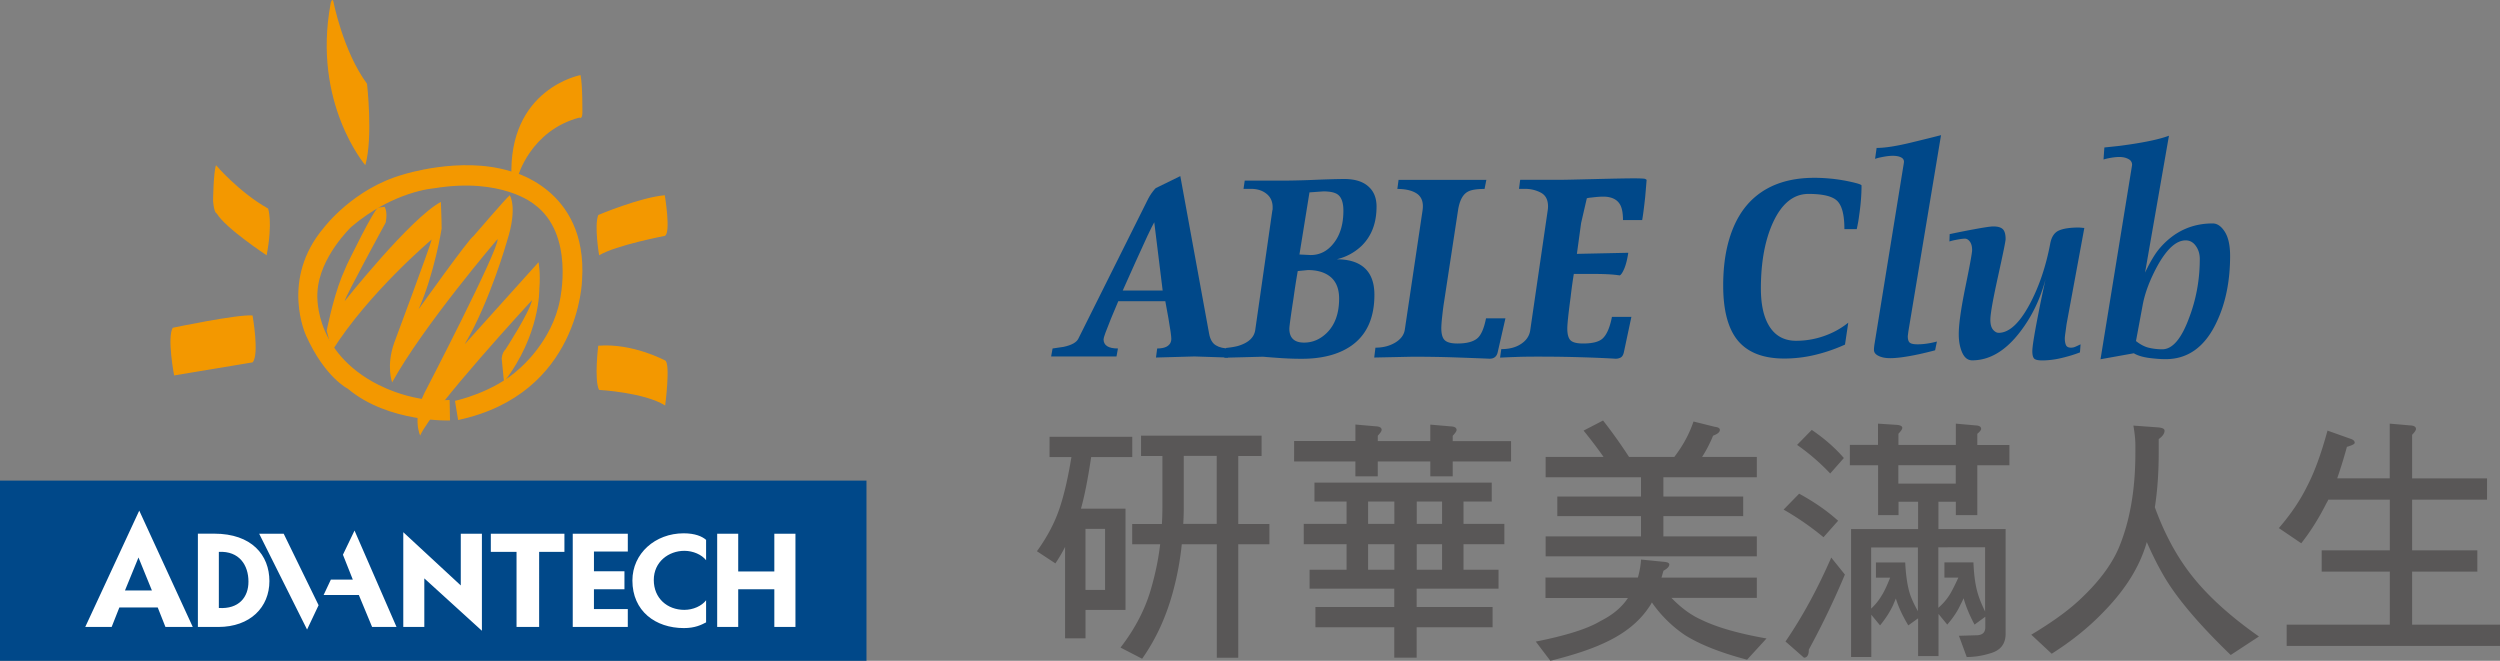
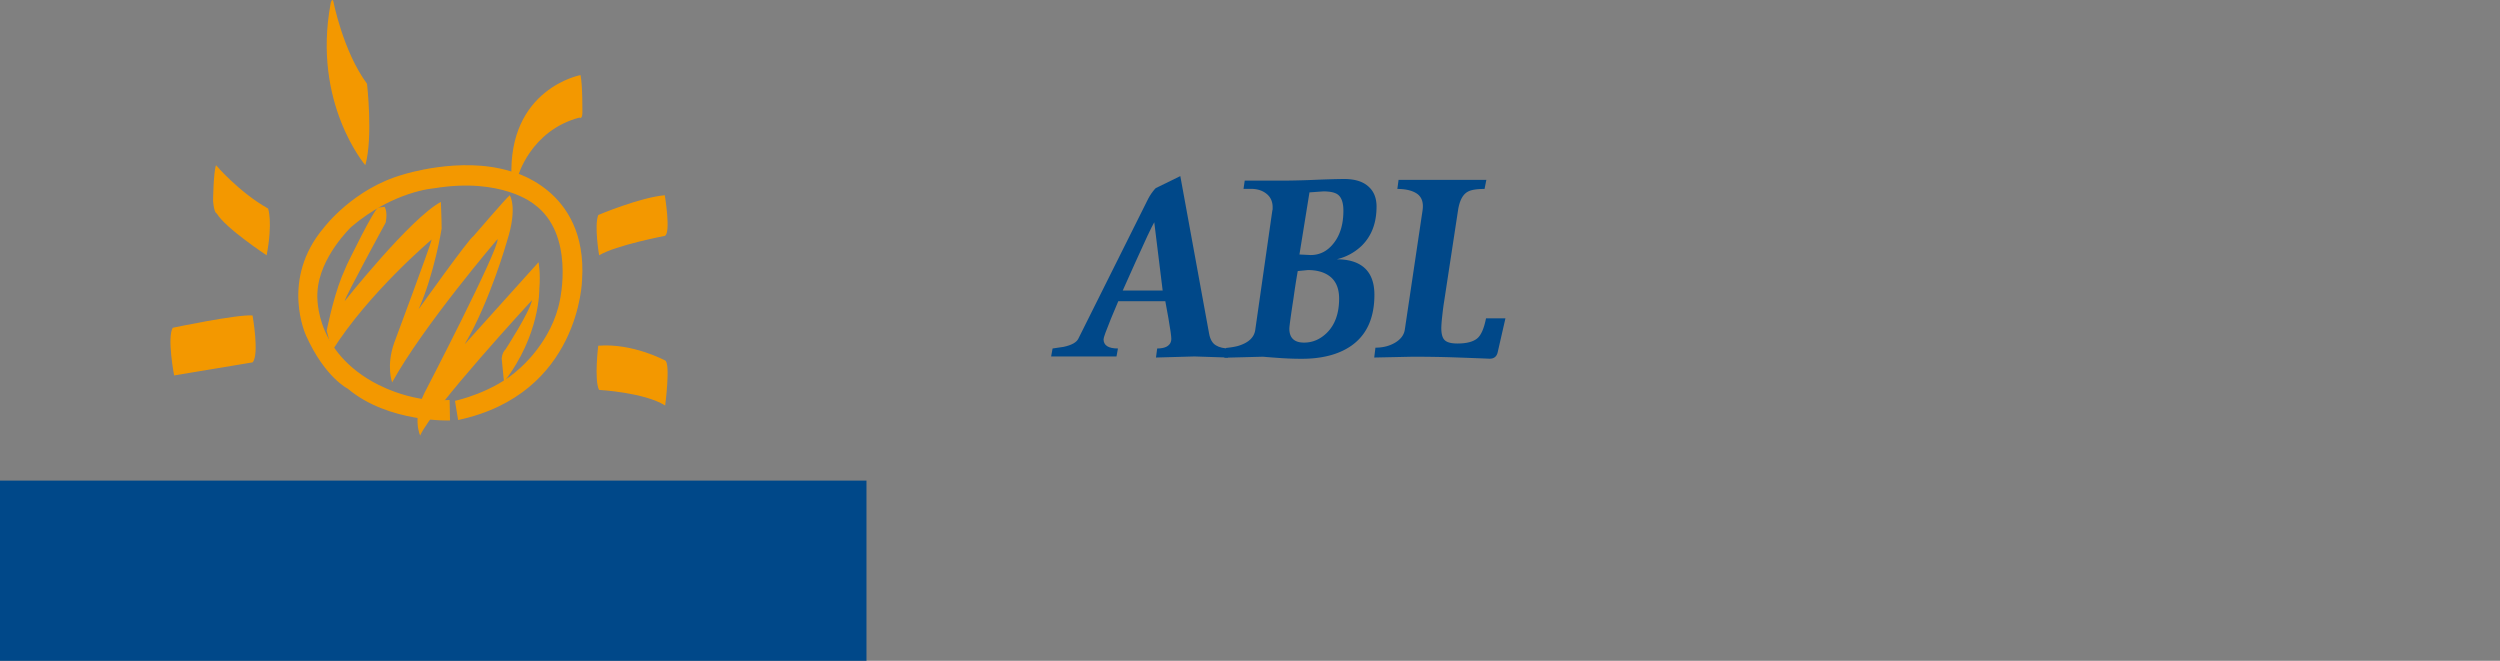
<svg xmlns="http://www.w3.org/2000/svg" width="227" height="60" viewBox="0 0 227 60">
  <rect x="0" y="0" width="227" height="60" fill="#808080" stroke="none" />
  <g fill="none" fill-rule="evenodd">
    <path d="M0 0h214.704v60H0z" />
    <g fill-rule="nonzero">
      <path fill="#004889" d="M0 43.636h78.676V60H0z" />
      <g fill="#FFF">
-         <path d="M17.968 48.464v8.464h1.848c2.917 0 4.646-1.803 4.646-4.162 0-2.358-1.596-4.31-5.016-4.31h-1.478v.008zm1.903 6.74V50.11c1.855-.094 2.689 1.207 2.689 2.696.007 1.418-.873 2.515-2.69 2.398zM43.757 48.464h-1.918v4.694l-5.221-4.835v8.605h1.91v-4.412l5.229 4.757zM44.567 50.11h2.335v6.818h2.052V50.11h2.296v-1.646h-6.683zM52.005 56.928v-8.464h5v1.614h-3.074v1.795H56.7v1.63H53.93v1.803h3.074v1.622zM70.309 48.464v3.425H67.03v-3.425h-1.91v8.464h1.91v-3.425h3.279v3.425h1.918v-8.464zM23.534 48.464l4.348 8.699 1.046-2.21-3.168-6.49zM32.191 48.174l-1.053 2.194.896 2.257h-1.99l-.66 1.403h3.2l1.203 2.9h2.218zM57.422 52.712c0 2.774 2.092 4.318 4.678 4.318 1.015 0 1.589-.298 2.013-.517v-2.007c-.393.518-1.18.87-1.973.87-1.55 0-2.776-1.05-2.776-2.711 0-1.662 1.36-2.65 2.776-2.65.794 0 1.58.346 1.973.855v-1.85c-.362-.32-1.014-.595-2.036-.595-2.58 0-4.655 1.826-4.655 4.287zM11.348 53.613l1.226-2.994 1.219 2.994h-2.445zm6.156 3.315-4.86-10.564L7.74 56.928h2.398l.7-1.771h3.483l.7 1.77h2.484z" />
-       </g>
+         </g>
      <path d="M22.931 28.644s.64 3.585 0 4.26L15.81 34.09s-.655-3.432-.124-4.329c0 0 5.862-1.233 7.246-1.118zM19.614 15s2.083 2.447 4.731 3.938c0 0 .439 1.208-.134 4.244 0 0-3.764-2.485-4.53-3.8 0 0-.238 0-.334-1.14 0 0 .03-2.592.267-3.242zM30.27.128s.872 4.523 3.055 7.479c0 0 .561 4.886-.155 7.393 0 0-4.832-5.644-3.15-14.666-.008 0 .121-.585.25-.206zM52.71 6.818s-6.598 1.218-6.266 9.317l.502.229.066-.305s1.137-4.202 5.603-5.385c0 0 .266.228.266-.5-.008.01.03-2.4-.17-3.356zM60.363 17.727s.576 3.452 0 3.692c0 0-4.442.847-5.963 1.763 0 0-.464-2.746-.072-3.662 0 0 3.762-1.59 6.035-1.793zM54.32 31.393s-.382 3.115.075 4.011c0 0 4.09.222 6.002 1.414 0 0 .5-3.822 0-4.085 0 0-2.98-1.603-6.078-1.34z" fill="#F39800" />
      <path d="m40.827 36.315.032 1.864s-5.59.217-9.274-2.88c0 0-2.086-1.025-3.787-4.809 0 0-2.406-5.098 1.623-9.834 0 0 2.658-3.533 7.189-4.808 0 0 5.166-1.67 9.658-.323 0 0 7.11 1.525 6.585 9.867 0 0-.173 10.382-11.257 12.746l-.283-1.742s3.552-.75 5.88-2.953c0 0 2.94-2.444 3.645-6.188 0 0 1.38-6.01-2.336-8.705 0 0-2.9-2.476-9.094-1.452 0 0-3.684.25-7.502 3.494 0 0-2.9 2.734-3.08 5.905 0 0-.534 5.026 4.993 8.156 0-.016 3.253 1.993 7.008 1.662z" fill="#F39800" />
      <path d="M34.913 18.782s.308.374.108 1.429c0 0-3.692 6.752-3.722 7.126 0 0 5.95-7.508 8.731-9.003 0 0 .07 1.495.07 2.433 0 0-.663 4.12-2.089 7.309 0 0 4.563-6.404 4.979-6.636 0 0 3.028-3.522 3.298-3.713 0 0 .732 1.088-.239 4.128 0 0-1.564 5.548-3.86 9.41l6.712-7.458s.192.996.07 2.433c0 0 .1 4.17-3.207 8.439l-.208-2.102s.008-.531.347-.855c0 0 2.196-3.38 2.404-4.468 0 0-9.047 9.8-10.157 12.291 0 0-.74-1.553.385-3.853 0 0 6.82-13.123 6.643-13.986 0 0-6.758 7.898-9.571 13.014 0 0-.555-1.462.177-3.563 0 0 3.345-8.961 3.414-9.41 0 0-5.718 4.817-9.048 10.116l-.485-1.835s.532-2.774 1.356-4.867c.062-.167.486-1.138.486-1.138s2.504-5.175 2.851-5.175l.555-.066z" fill="#F39800" />
      <g fill="#004889">
        <path d="m111.628 31.642-.132.822-3.049-.098-3.484.098.109-.822c.342 0 .614-.05.817-.148.31-.156.466-.395.466-.732 0-.254-.093-.896-.272-1.923-.054-.33-.148-.83-.272-1.488h-4.27c-.288.69-.506 1.208-.653 1.553-.452 1.11-.685 1.743-.685 1.9 0 .559.436.838 1.307.838l-.132.724H95.443l.132-.724c.436-.057.77-.107 1.004-.148.723-.156 1.174-.403 1.337-.748l6.23-12.48c.164-.345.343-.641.545-.896.054-.074.132-.173.249-.288l2.232-1.093 2.613 14.297c.093.517.296.88.615 1.068.303.19.715.288 1.228.288zm-6.058-5.262-.763-6.198c-.272.476-.832 1.669-1.687 3.576-.273.616-.661 1.488-1.175 2.622h3.625z" />
        <path d="M124.99 18.76c0 1.48-.443 2.655-1.337 3.543a4.861 4.861 0 0 1-2.287 1.241c.91 0 1.633.173 2.178.518.832.518 1.252 1.422 1.252 2.705 0 2.13-.716 3.683-2.147 4.661-1.127.765-2.613 1.151-4.464 1.151-.653 0-1.283-.024-1.89-.065a82.117 82.117 0 0 1-1.618-.124l-3.507.09.163-.887c.544-.058.957-.132 1.229-.23.855-.288 1.322-.757 1.415-1.406l1.548-10.82c.016-.057.031-.115.031-.172v-.148c0-.518-.187-.93-.56-1.225-.373-.296-.84-.444-1.4-.444h-.684l.109-.748h3.702a81.7 81.7 0 0 0 2.737-.074 82.562 82.562 0 0 1 2.575-.074c1.019 0 1.78.246 2.286.748.444.42.67 1.011.67 1.76zm-3.398 8.352c0-.863-.25-1.504-.747-1.94-.498-.428-1.198-.65-2.085-.65l-.925.09a68.503 68.503 0 0 0-.381 2.443c-.257 1.669-.381 2.598-.381 2.787 0 .838.443 1.266 1.337 1.266.763 0 1.447-.288 2.046-.864.754-.731 1.136-1.775 1.136-3.132zm.388-7.975c0-.748-.178-1.25-.544-1.496-.257-.172-.684-.263-1.283-.263l-1.253.09-.91 5.64 1.012.05c.855 0 1.563-.37 2.13-1.118.568-.74.848-1.71.848-2.903zM136.696 28.896l-.708 3.1c-.093.386-.335.575-.731.575-1.182-.05-2.341-.09-3.485-.131-1.143-.033-2.31-.05-3.507-.05l-3.485.074.11-.896c.691 0 1.29-.156 1.796-.46.505-.305.801-.7.871-1.176l1.61-10.82c.015-.098.031-.23.031-.386 0-.55-.21-.953-.63-1.2-.42-.247-.98-.37-1.688-.37l.11-.822h7.971l-.163.822c-.747 0-1.268.09-1.556.271-.435.255-.715.806-.847 1.637l-1.276 8.369c-.054.329-.109.748-.163 1.258a12.2 12.2 0 0 0-.086 1.085c0 .542.101.912.311 1.11.21.205.591.304 1.16.304.8 0 1.384-.148 1.757-.436.373-.288.645-.904.832-1.85h1.766v-.008z" />
-         <path d="M149.513 16.334c-.054.682-.1 1.209-.132 1.57-.109 1.012-.202 1.702-.272 2.08h-1.742c0-.616-.086-1.077-.25-1.38-.272-.502-.793-.749-1.555-.749-.295 0-.669.033-1.12.09-.07 0-.194.017-.358.058l-.52 2.253-.382 2.795 4.667-.099c-.094.6-.21 1.069-.358 1.422-.148.346-.28.56-.412.633a11.693 11.693 0 0 0-.965-.098 21.699 21.699 0 0 0-1.368-.033h-1.844a44.788 44.788 0 0 0-.295 2.146c-.203 1.504-.296 2.441-.296 2.811 0 .518.101.88.296 1.07.202.196.583.287 1.143.287.817 0 1.384-.14 1.719-.411.396-.329.7-.995.894-2.006h1.766l-.685 3.223c-.054.23-.147.386-.272.46a.95.95 0 0 1-.49.115c-.964-.057-1.975-.099-3.049-.131-1.073-.033-2.38-.058-3.92-.058-.855 0-1.555.008-2.107.033-.553.016-1.02.041-1.4.057l.109-.772c.668 0 1.236-.132 1.687-.403.56-.33.88-.781.95-1.357l1.578-10.827c.016-.099.031-.222.031-.378 0-.592-.218-1.012-.653-1.242a3.039 3.039 0 0 0-1.439-.345h-.544l.108-.822h3.703c.365 0 1.384-.025 3.072-.066 1.687-.041 2.877-.066 3.562-.066.505 0 .832.017.98.041a.45.45 0 0 1 .163.099zM169.027 16.844c0 .822-.07 1.734-.218 2.73-.038.328-.108.74-.217 1.232h-1.12c0-1.266-.21-2.112-.638-2.548-.428-.436-1.299-.65-2.621-.65-1.361 0-2.435.872-3.236 2.623-.723 1.595-1.088 3.584-1.088 5.96 0 1.382.225 2.475.676 3.28.545.979 1.385 1.472 2.528 1.472 1.034 0 2.03-.205 2.987-.608a7.221 7.221 0 0 0 1.742-1.036l-.296 1.99c-.887.402-1.796.715-2.73.937-.933.222-1.859.329-2.784.329-1.96 0-3.391-.576-4.293-1.727-.833-1.077-1.253-2.705-1.253-4.9 0-1.57.18-2.976.545-4.2.49-1.653 1.275-2.936 2.364-3.857 1.361-1.15 3.142-1.726 5.359-1.726.964 0 1.913.09 2.87.271.949.19 1.423.33 1.423.428zM176.245 12.273l-2.963 17.807-.055.436c0 .304.062.51.195.608.124.099.365.14.707.14.436 0 .91-.058 1.416-.173.093-.016.202-.05.327-.082l-.164.797c-.583.157-1.05.264-1.415.346-1.144.246-2.03.37-2.668.37-.42 0-.77-.066-1.05-.206-.28-.131-.42-.32-.42-.55 0-.132.016-.288.039-.461.031-.173.054-.345.085-.518l2.59-15.99c.04-.222-.039-.395-.233-.494-.187-.106-.451-.156-.778-.156-.31 0-.669.05-1.089.14a2.982 2.982 0 0 0-.513.14l.14-.995c.762 0 1.812-.164 3.158-.493.886-.214 1.789-.436 2.69-.666zM189.257 20.7l-1.61 8.714c-.039.271-.07.534-.109.806a4.773 4.773 0 0 0-.054.485c0 .271.038.477.108.633.07.156.226.23.46.23a.972.972 0 0 0 .388-.082c.132-.058.296-.132.475-.222l-.055.732c-.435.172-.98.345-1.633.501a7.663 7.663 0 0 1-1.766.23c-.38 0-.63-.05-.746-.156-.117-.107-.18-.329-.18-.682 0-.444.203-1.67.6-3.667.124-.658.326-1.611.599-2.861-.475 1.784-1.23 3.363-2.287 4.744-1.322 1.743-2.784 2.614-4.371 2.614-.397 0-.7-.238-.91-.707-.21-.469-.311-1.028-.311-1.685 0-.88.202-2.31.606-4.284.405-1.973.607-3.09.607-3.337 0-.33-.07-.584-.202-.765-.132-.18-.288-.271-.451-.271-.18 0-.46.04-.84.115a4.236 4.236 0 0 0-.568.14l.023-.666a71.752 71.752 0 0 1 2.186-.436c.933-.173 1.524-.263 1.781-.263.397 0 .684.082.856.246.17.165.256.469.256.905 0 .189-.233 1.323-.692 3.403-.459 2.08-.692 3.388-.692 3.922 0 .403.078.699.24.896.164.19.335.288.514.288.941 0 1.875-.855 2.8-2.565.848-1.579 1.478-3.412 1.875-5.5.108-.617.365-1.02.762-1.209.396-.189 1.026-.288 1.874-.288l.467.042zM202.494 23.24c0 2.294-.412 4.308-1.229 6.018-1.05 2.236-2.597 3.354-4.627 3.354-.451 0-.965-.04-1.54-.115-.568-.082-1.02-.222-1.346-.42l-3.025.543 2.854-17.56a.55.55 0 0 0-.288-.6c-.225-.132-.513-.206-.855-.206-.288 0-.615.041-.98.115a3.834 3.834 0 0 0-.459.115l.078-1.093a153.8 153.8 0 0 0 1.392-.148c2.069-.271 3.562-.576 4.472-.92l-2.17 12.43c.475-.995.918-1.735 1.338-2.22 1.291-1.496 2.893-2.245 4.799-2.245.42 0 .785.255 1.104.757.319.501.482 1.233.482 2.195zm-2.753.271c0-.444-.117-.838-.358-1.175-.233-.337-.544-.51-.925-.51-.856 0-1.704.773-2.56 2.31-.668 1.233-1.12 2.4-1.33 3.494l-.621 3.338c.396.312.785.518 1.166.608.381.09.786.14 1.221.14.926 0 1.743-.954 2.443-2.87.653-1.717.964-3.493.964-5.335z" />
      </g>
      <g fill="#595757">
-         <path d="M95.299 39.659h7.511V41.5h-3.732c-.296 1.996-.608 3.554-.927 4.69h4.044v9.193h-3.631v2.58h-1.855v-8.3c-.265.52-.56 1.022-.88 1.493l-1.676-1.104c.959-1.33 1.66-2.67 2.096-4.024.398-1.209.74-2.718 1.037-4.528h-1.987V39.66zm3.265 13.907h1.776v-5.542h-1.776v5.542zm5.033-14.005h10.956v1.842h-2.12v6.175h2.83v1.842h-2.83v10.304h-1.947V49.42h-3.18a26.567 26.567 0 0 1-.748 4.113c-.615 2.361-1.566 4.455-2.852 6.28l-1.963-1.014c1.371-1.777 2.314-3.627 2.828-5.542.367-1.29.624-2.572.772-3.837h-2.54v-1.842h2.696c.03-.495.046-.982.046-1.477v-4.698h-1.94v-1.842h-.008zm6.88 8.009v-6.175h-2.991v4.698c0 .503-.016.998-.047 1.477h3.039zM117.506 40.04h5.564v-1.493l1.854.162c.35.016.53.122.53.325 0 .105-.117.284-.35.527v.487h4.768v-1.493l1.878.162c.335.017.507.122.507.325 0 .105-.117.284-.351.527v.487h5.298v1.842h-5.298v1.355h-2.034v-1.355h-4.769v1.355h-2.033v-1.355h-5.564V40.04zm1.847 3.781h16.098v1.72h-2.563v2.029h3.709v1.841h-3.71v2.321h3.18v1.72h-7.434v1.663h6.896v1.842h-6.896v2.759H126.6v-2.759h-7.16v-1.842h7.16v-1.663h-7.69v-1.72h3.358v-2.32h-3.888V47.57h3.888V45.54h-2.914v-1.72zm7.254 3.749V45.54h-2.384v2.029h2.384zm0 4.162v-2.32h-2.384v2.32h2.384zm4.333-4.162V45.54h-2.299v2.029h2.299zm0 4.162v-2.32h-2.299v2.32h2.299zM140.345 52.438h8.376a7.847 7.847 0 0 0 .288-1.631l2.12.211c.296.032.444.105.444.227 0 .203-.18.39-.53.576-.062.211-.117.422-.18.625h8.658v1.842h-7.753c.88.909 1.769 1.558 2.65 1.955 1.425.706 3.42 1.282 5.983 1.729l-1.768 1.93c-2.416-.64-4.294-1.387-5.634-2.23a11.5 11.5 0 0 1-3.008-2.97 3.26 3.26 0 0 1-.288.462c-.857 1.274-2.12 2.304-3.803 3.108-1.278.625-2.992 1.2-5.127 1.728l-1.324-1.744c2.781-.552 4.745-1.177 5.875-1.867 1.106-.551 1.94-1.25 2.493-2.093h-7.488v-1.858h.016zm5.213-14.256a45.561 45.561 0 0 1 2.36 3.31h4.107c.78-1.014 1.364-2.085 1.745-3.22l1.948.486c.296.032.445.122.445.276 0 .203-.203.373-.616.527a11.9 11.9 0 0 1-.997 1.931h4.97v1.842h-8.485v1.753h7.247v1.777h-7.247v1.842h8.486v1.809h-19.176v-1.81h8.657v-1.841h-7.598v-1.777h7.598v-1.753h-8.657v-1.842h5.26a40.39 40.39 0 0 0-1.816-2.393l1.769-.917zM163.362 44.827c1.403.763 2.58 1.59 3.538 2.459l-1.325 1.493a26.061 26.061 0 0 0-3.623-2.508l1.41-1.444zm2.915 5.801 1.239 1.542a74.147 74.147 0 0 1-3.273 6.808c0 .486-.148.738-.444.738l-1.676-1.469c1.551-2.271 2.93-4.811 4.154-7.619zm-1.77-11.594c1.162.795 2.136 1.647 2.915 2.556l-1.239 1.403a19.495 19.495 0 0 0-3.008-2.596l1.333-1.363zm3.453 1.363h2.563v-1.931l1.722.113c.328.033.483.122.483.276 0 .106-.116.284-.35.528v1.014h5.213v-1.931l1.815.162c.327.016.483.122.483.325 0 .089-.117.235-.35.438v1.014h2.914v1.842h-2.914v4.527h-1.948v-1.217h-1.582v2.483h6.101v9.501c0 .917-.452 1.51-1.364 1.77a7.157 7.157 0 0 1-2.166.348l-.709-1.93 1.683-.05c.468-.032.71-.267.71-.714V56l-.975.714c-.46-.86-.787-1.655-.997-2.394-.086.211-.18.398-.265.552-.265.6-.67 1.209-1.216 1.842l-.794-.966v3.822h-1.855v-3.424l-.888.64c-.514-.86-.896-1.67-1.13-2.441-.086.21-.171.405-.242.576-.28.616-.677 1.233-1.192 1.866l-.795-.966v3.838h-1.838V48.04h6.085v-2.483h-1.776v1.217h-1.855v-4.527h-2.564v-1.85h-.007zm1.94 14.865c.366-.341.686-.73.95-1.177.234-.365.491-.909.772-1.63h-1.286v-1.38h2.657c.063 1.225.21 2.215.468 2.97.148.413.374.9.686 1.452v-5.785H169.9v5.55zm2.47-11.352h5.213V42.24h-5.213v1.671zm3.631 11.278c.397-.34.74-.73 1.02-1.176.219-.349.484-.876.796-1.566h-1.263v-1.38h2.634c.047 1.193.187 2.167.42 2.897.133.447.351.966.64 1.566v-5.834H176v5.493zM193.712 38.644l2.252.163c.382.032.577.13.577.3 0 .26-.18.511-.53.763v1.265c0 1.777-.117 3.424-.35 4.925.779 2.15 1.745 4.009 2.89 5.59 1.489 2.07 3.678 4.123 6.561 6.143l-2.563 1.68c-2.751-2.654-4.73-4.958-5.922-6.922-.593-.981-1.154-2.093-1.7-3.334a7.83 7.83 0 0 1-.217.69c-.678 1.947-1.925 3.845-3.756 5.703-1.31 1.364-2.867 2.613-4.66 3.749l-1.854-1.728c1.87-1.12 3.335-2.175 4.395-3.173 1.667-1.55 2.836-3.091 3.514-4.625 1.028-2.41 1.543-5.306 1.543-8.698v-.738c0-.495-.063-1.08-.18-1.753zM211.338 39.099l2.143.762c.218.073.327.195.327.35 0 .105-.234.226-.709.364-.28 1.03-.577 1.98-.88 2.856h4.768v-4.965l1.855.162c.35.016.53.122.53.325 0 .105-.117.284-.351.527v3.96h6.802v1.93h-6.802v4.601h5.922v1.931h-5.922v4.82H227v1.931h-19.371v-1.931h9.366v-4.82h-6.187v-1.93h6.187V45.37h-5.587a1.793 1.793 0 0 1-.156.3c-.678 1.347-1.441 2.572-2.298 3.66l-2.034-1.38c1.075-1.242 1.932-2.507 2.563-3.79.663-1.265 1.278-2.945 1.855-5.062z" />
-       </g>
+         </g>
    </g>
  </g>
</svg>